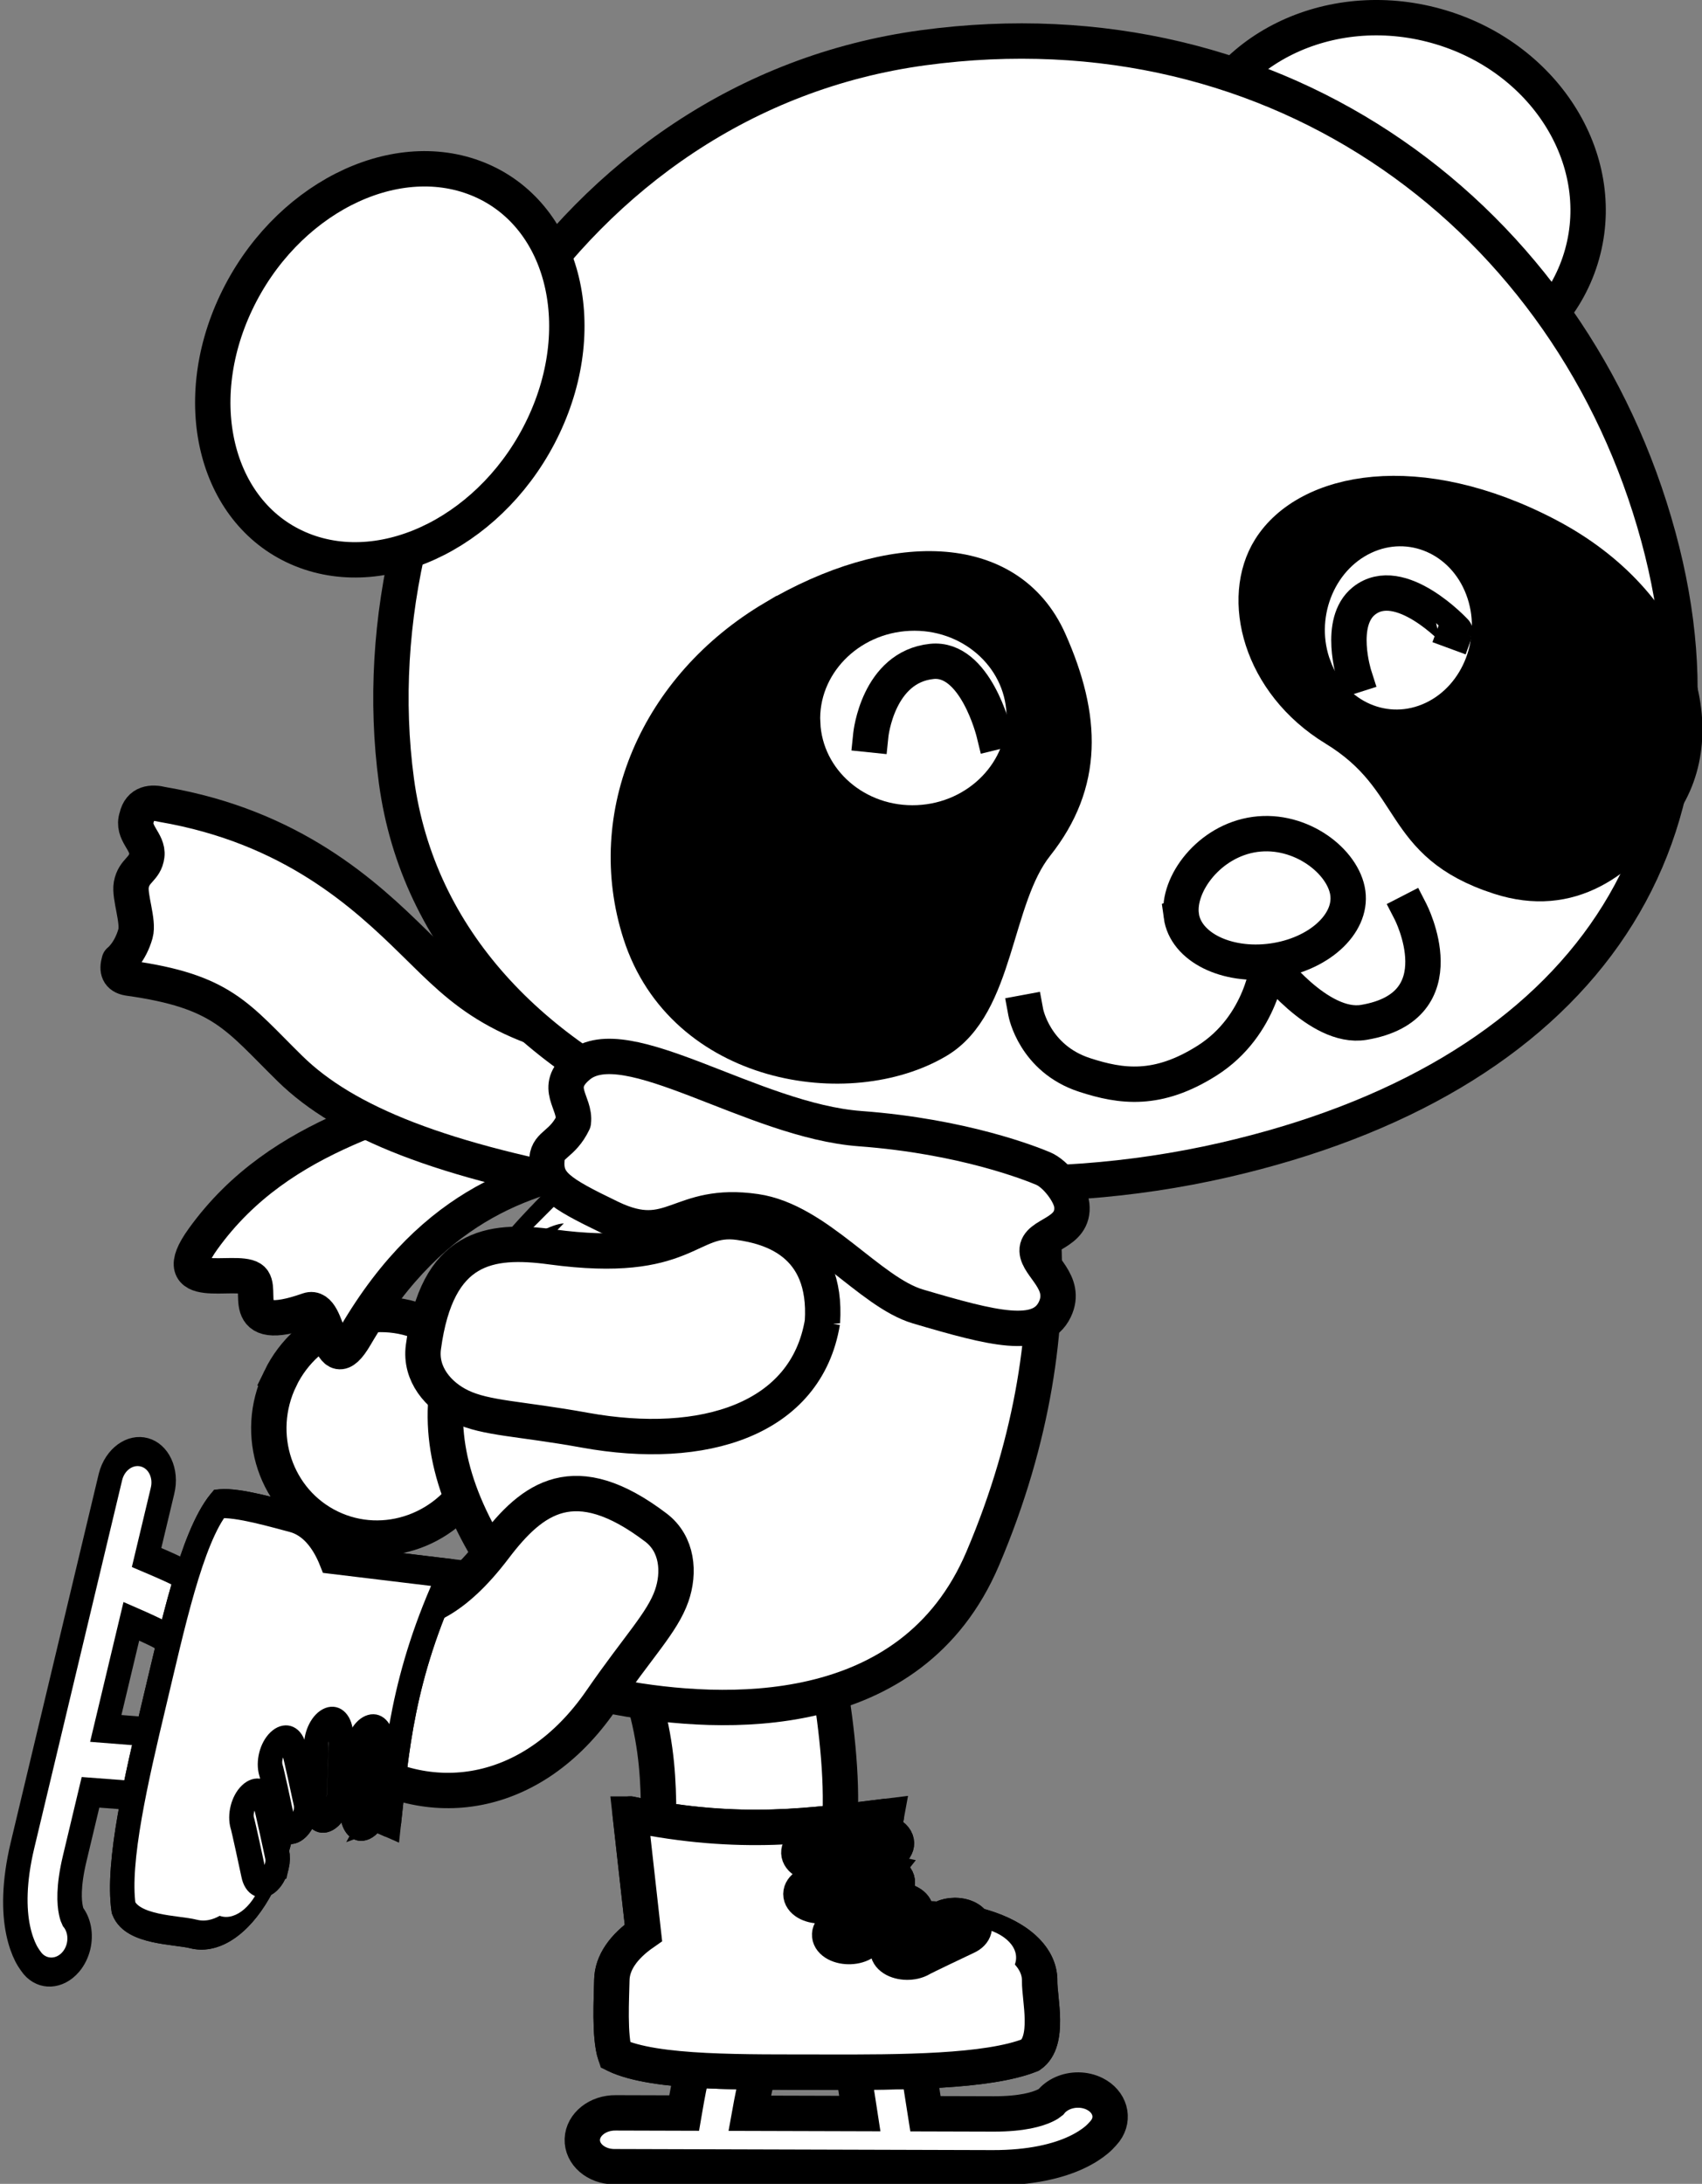
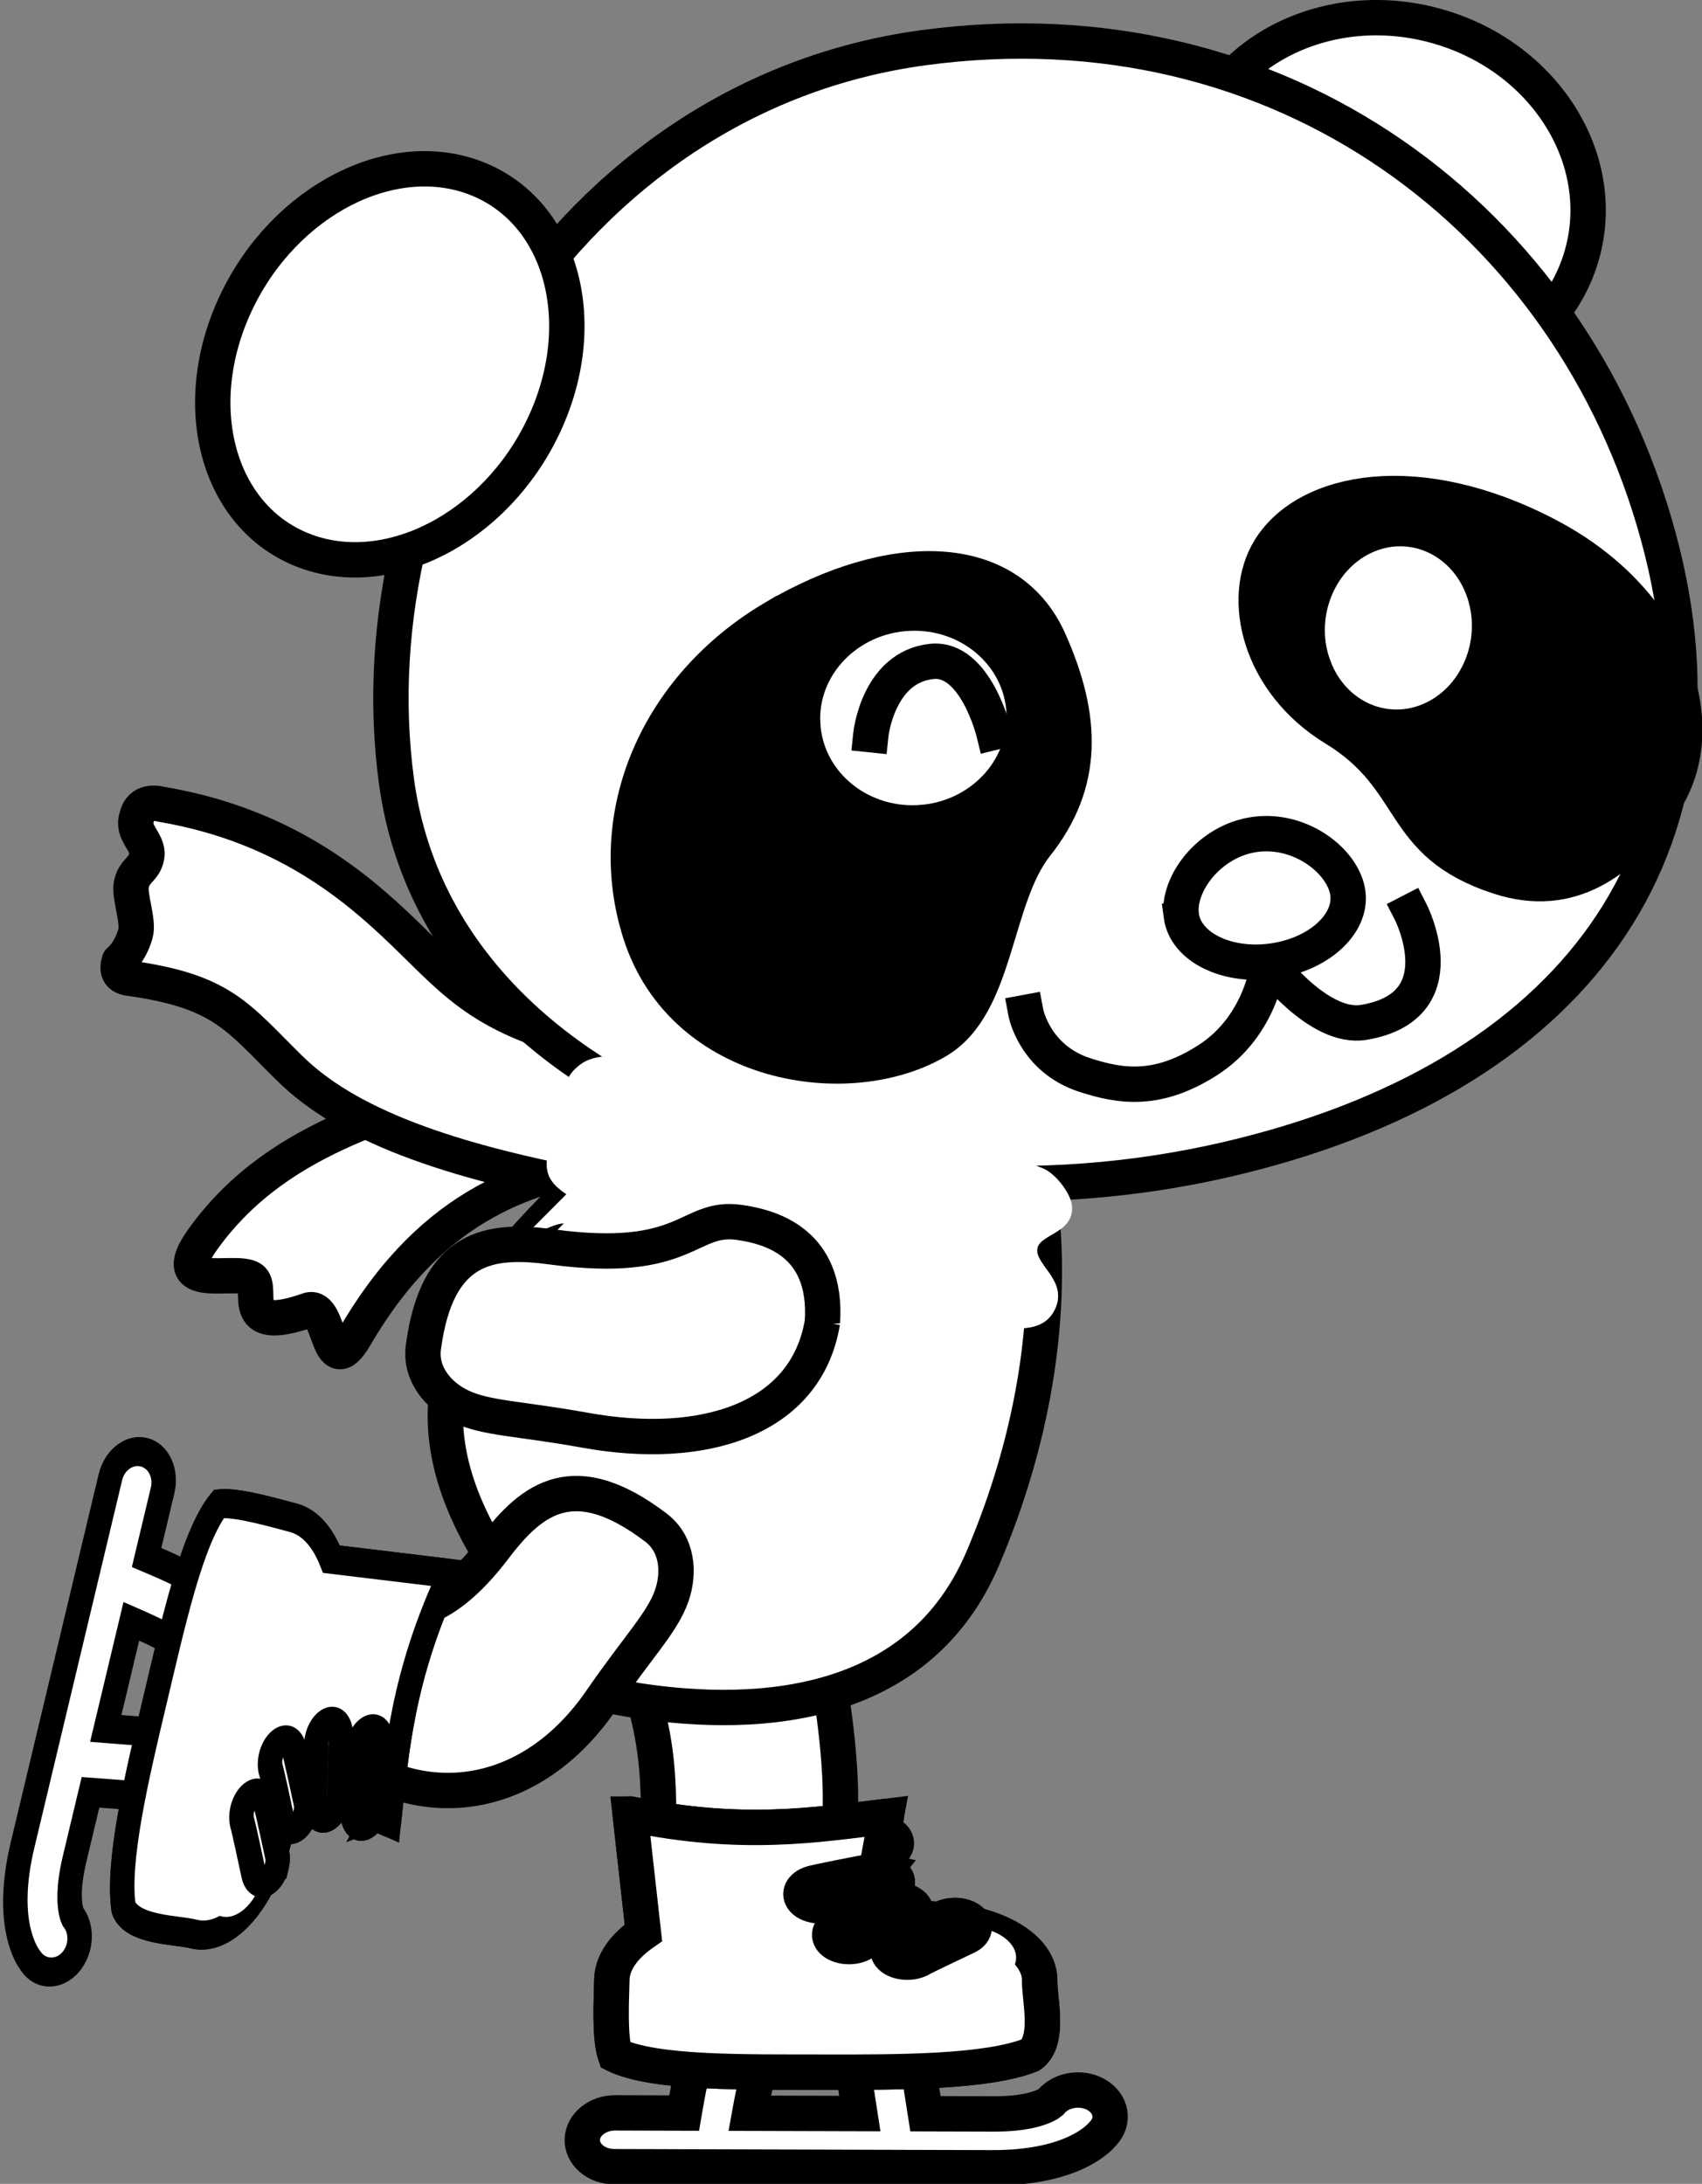
<svg xmlns="http://www.w3.org/2000/svg" id="svg2" enable-background="new 0 0 433.021 555.613" xml:space="preserve" viewBox="0 0 433.021 555.613" version="1.1" y="0px" x="0px">
  <rect x="0" y="0" width="433.021" height="555.613" fill="#808080" stroke="none" />
-   <path id="path3683" d="m71.31 350.73c-6.871 14.203-1.201 31.154 12.664 37.861 13.865 6.709 30.675 0.633 37.546-13.57s1.201-31.154-12.664-37.863c-13.869-6.71-30.679-0.63-37.55 13.57z" stroke="#000" stroke-linecap="square" stroke-width="9" fill="#fff" />
  <g id="g4666" transform="matrix(.972 -.233 .233 .972 153.37 22.17)" fill="#fff">
    <g id="g4658" transform="translate(60.238 -83.499)">
      <path id="path5233-2" d="m-145.82 321.06c-23.171 4.294-55.679 1.334-81.733 23.845-12.927 11.169 6.154 9.108 9.571 12.644 2.957 3.058-7.689 13.259 12.273 11.217 6.114-0.626 0.082 19.625 10.096 9.175 28.016-29.237 53.536-29.158 73.68-28.138l6.479-45.12c-9.78-0.49-16.47 13.8-30.37 16.38z" />
      <path id="path5233" opacity=".699" enable-background="new    " d="m-145.82 321.06c-23.171 4.294-55.679 1.334-81.733 23.845-12.927 11.169 6.154 9.108 9.571 12.644 2.957 3.058-7.689 13.259 12.273 11.217 6.114-0.626 0.082 19.625 10.096 9.175 28.016-29.237 53.536-29.158 73.68-28.138l6.479-45.12c-9.78-0.49-16.47 13.8-30.37 16.38z" />
    </g>
    <path id="path5233-26" stroke-linejoin="round" d="m-85.583 237.56c-23.171 4.294-55.679 1.333-81.733 23.844-12.927 11.169 6.154 9.108 9.571 12.644 2.957 3.058-7.689 13.259 12.273 11.217 6.114-0.626 0.082 19.625 10.096 9.175 28.016-29.237 53.536-29.158 73.68-28.138l6.479-45.12c-9.773-0.49-16.46 13.8-30.362 16.38v0z" stroke="#000" stroke-linecap="round" stroke-width="9" />
  </g>
  <g id="g4652" transform="translate(266.46 151.02)" fill="#fff">
    <g id="g4644" transform="translate(18.906 -157.66)">
      <path id="path5231-5" d="m-250.57 214.55c-1.342 4.044 3.016 6.183 2.562 9.761-0.449 3.543-3.274 3.691-3.95 7.447-0.537 2.984 1.945 9.304 1.062 12.418-1.389 4.9-4.129 6.977-4.129 6.977-0.669 2.307-0.217 3.91 2.321 4.333 24.052 3.343 27.656 9.814 41.133 23.042 13.984 13.726 38.6 23.599 81.955 31.206l5.857-35.174c-35.054-6.15-43.162-15.248-56.281-28.125-12.386-12.157-30.928-29.454-64-35.119-2.73-0.68-5.7-0.48-6.53 3.23z" />
      <path id="path5231" opacity=".699" enable-background="new    " d="m-250.57 214.55c-1.342 4.044 3.016 6.183 2.562 9.761-0.449 3.543-3.274 3.691-3.95 7.447-0.537 2.984 1.945 9.304 1.062 12.418-1.389 4.9-4.129 6.977-4.129 6.977-0.669 2.307-0.217 3.91 2.321 4.333 24.052 3.343 27.656 9.814 41.133 23.042 13.984 13.726 38.6 23.599 81.955 31.206l5.857-35.174c-35.054-6.15-43.162-15.248-56.281-28.125-12.386-12.157-30.928-29.454-64-35.119-2.73-0.68-5.7-0.48-6.53 3.23z" />
    </g>
    <path id="path5231-4" stroke-linejoin="round" d="m-231.67 56.887c-1.342 4.044 3.016 6.183 2.562 9.761-0.449 3.543-3.275 3.692-3.95 7.447-0.537 2.984 1.945 9.304 1.062 12.419-1.389 4.9-4.129 6.976-4.129 6.976-0.669 2.307-0.217 3.91 2.321 4.333 24.052 3.343 27.656 9.814 41.133 23.042 13.985 13.726 38.601 23.599 81.956 31.206l5.857-35.174c-35.054-6.15-43.162-15.248-56.281-28.125-12.386-12.157-30.928-29.454-64-35.119-2.72-0.682-5.7-0.478-6.53 3.231v0z" stroke="#000" stroke-linecap="round" stroke-width="9" />
  </g>
  <path id="path3133-6-4-6-9-5" d="m197.96 494.12c17.849-8.775 17.674-34.582 13.668-62.016-2.438-16.691-8.325-23.875-12.769-29.535-3.863-4.918-10.275-8.371-16.781-5.98-24.39 8.959-22.035 21.943-17.823 37.328 5.966 21.789 1.003 35.113 5.654 47.527 2.72 7.27 8.35 18.42 28.05 12.68z" stroke="#000" stroke-linecap="square" stroke-width="9" fill="#fff" />
  <path id="path3133-6-8-5" d="m136.93 311.53c-31.755 33.752-31.628 63.082 1.138 102.26l19.494 18.098c26.112 4.756 74.283 7.318 92.443-35.318 26.388-61.953 14.334-113.58 1.24-131.06-18.4-11.76-63.21-8.3-114.31 46.02z" stroke="#000" stroke-linecap="square" stroke-width="9" fill="#fff" />
  <path id="path3133-6-4-6-9-5-8" d="m88.329 446.98c20.458 14.572 47.11 11.01 64.561-14.299 9.577-13.887 15.626-19.875 18-26.67 2.062-5.904 1.516-13.166-4.003-17.359-20.689-15.719-31.414-7.611-41.049 5.098-21.186 27.943-32.595 9.729-40.547 20.336-4.655 6.2-12.41 19.38 3.036 32.89z" stroke="#000" stroke-linecap="square" stroke-width="9" fill="#fff" />
  <path id="rect4188" fill="#fff" d="m163.33 284.52l-32.433 32.561c10.782-6.568 19.036-10.74 15.007 5.324l43.346-11.939c-16.96-4.52-33.82-6.57-25.93-25.94z" />
  <path id="path3673-2" stroke="#000" stroke-width="9" fill="#fff" d="m178.5 519.85l-2.106 6.652c-0.907 2.838-1.559 6.631-2.197 10.309-0.052 0.303-0.093 0.498-0.143 0.793l-17.402-0.051c-4.562-0.066-8.367 2.945-8.499 6.729-0.131 3.781 3.46 6.902 8.022 6.969 0.078 0.002 0.156 0.002 0.233 0l96.1 0.275c9.747 0.027 16.678-1.723 21.293-3.879 2.309-1.078 4.025-2.23 5.222-3.238 1.196-1.006 2.184-2.283 2.184-2.283 2.396-3.242 1.188-7.451-2.696-9.4-1.255-0.629-2.694-0.967-4.168-0.979-2.828-0.021-5.489 1.158-7.053 3.127-0.158 0.131-0.592 0.453-1.488 0.873-1.828 0.854-5.65 2.102-13.051 2.08l-17.299-0.049-1.346-8.564-1.041-6.789-16.378 1.902 1.042 6.787 1.019 6.617-28.014-0.08c0.597-3.32 1.353-6.98 1.61-7.787l2.132-6.65-15.95-3.36z" />
  <path id="path3667-6-3" stroke-linejoin="round" d="m160.34 461.54l3.364 30.195c-5.027 3.498-7.958 7.598-8.036 12.002-0.078 4.371-0.683 14.373 0.876 19.059 10.081 4.844 33.327 4.334 53.164 4.391 19.709 0.055 41.517-0.039 52.441-4.355 5.072-3.512 2.295-14.357 2.373-18.783 0.115-6.459-6.401-11.908-16.786-14.412-0.53-1.367-2.55-2.324-4.865-2.305-1.111 0.008-2.188 0.242-3.059 0.666-0.284 0.135-0.405 0.199-0.677 0.328-2.28-0.164-4.664-0.205-7.15-0.115 1.678-1.322 1.283-3.213-0.881-4.225-0.869-0.406-1.937-0.625-3.035-0.621-1.111 0.008-2.189 0.242-3.059 0.666-1.617 0.766-2.679 1.254-3.906 1.842l0.656-3.484c1.039-0.201 1.698-0.33 2.953-0.572 2.632-0.469 4.152-2.145 3.396-3.74-0.438-0.924-1.576-1.662-3.062-1.988-0.668-0.145-1.381-0.199-2.089-0.162l0.716-3.922c0.203-0.031 0.281-0.047 0.491-0.078 2.675-0.365 4.369-1.979 3.784-3.602-0.336-0.93-1.376-1.707-2.805-2.094-0.127-0.035-0.256-0.066-0.387-0.096l0.743-4.016c-17.85 2.17-36.83 5.3-65.15-0.6v0z" stroke="#000" stroke-linecap="round" stroke-width="9" fill="#fff" />
  <path id="path3667-7" d="m160.32 461.54l3.375 30.207c-5.027 3.498-7.95 7.594-8.028 11.996-0.078 4.371-0.696 14.379 0.863 19.064 10.081 4.844 33.321 4.328 53.158 4.385 19.709 0.057 41.53-0.029 52.455-4.348 5.072-3.51 2.283-14.365 2.361-18.791 0.197-11.084-19.074-19.221-44.066-14.535l5.047-27.398c-17.85 2.19-36.83 5.32-65.16-0.58z" stroke="#000" stroke-linecap="square" stroke-width="9" fill="#fff" />
  <path id="path4767-8" fill="#fff" d="m258.5 498.48c-0.381 4.236-6.21 7.383-13.02 7.025-6.811-0.357-12.023-4.082-11.643-8.318s6.209-7.381 13.02-7.025c6.81 0.36 12.02 4.09 11.64 8.32z" />
  <path id="path3645-5" stroke="#000" stroke-width="9" fill="#fff" d="m242.87 487.34c-1.111 0.008-2.189 0.242-3.059 0.666-10.805 5.111-12.346 6.008-12.346 6.008-1.999 1.145-2.102 3.053-0.23 4.262 1.871 1.207 5.009 1.26 7.008 0.113 0.049-0.027 0.098-0.057 0.145-0.086 0 0 0.752-0.461 11.484-5.539 2.2-1 2.662-2.889 1.031-4.221-0.93-0.77-2.43-1.22-4.02-1.2z" />
  <path id="path3645-1-8" stroke="#000" stroke-width="9" fill="#fff" d="m228.05 483.37c-1.111 0.008-2.189 0.244-3.059 0.668-10.805 5.111-12.346 6.008-12.346 6.008-1.999 1.145-2.103 3.053-0.231 4.26 1.872 1.209 5.009 1.26 7.008 0.115 0.049-0.027 0.097-0.057 0.145-0.086 0 0 0.752-0.479 11.484-5.555 2.186-1.012 2.62-2.904 0.971-4.227-0.93-0.75-2.4-1.19-3.96-1.18z" />
  <path id="path3645-7-5" stroke="#000" stroke-width="9" fill="#fff" d="m225.05 476.1c-1.05-0.234-2.201-0.244-3.267-0.029-13.037 2.508-14.969 3.029-14.969 3.029-2.527 0.65-3.719 2.42-2.663 3.953 1.056 1.531 3.96 2.244 6.487 1.594 0.062-0.016 0.123-0.033 0.183-0.051 0 0 0.945-0.279 13.895-2.77 2.631-0.473 4.147-2.148 3.387-3.746-0.45-0.91-1.58-1.65-3.06-1.97z" />
-   <path id="path3645-4-8" stroke="#000" stroke-width="9" fill="#fff" d="m225.13 466.23c-1.015-0.271-2.152-0.328-3.23-0.16-13.286 1.955-15.295 2.387-15.295 2.387-2.594 0.543-3.984 2.26-3.105 3.832 0.878 1.574 3.692 2.408 6.286 1.865 0.063-0.014 0.127-0.027 0.189-0.043 0 0 0.998-0.232 14.195-2.174 2.677-0.359 4.38-1.969 3.805-3.594-0.34-0.96-1.4-1.74-2.85-2.13z" />
  <g id="g4795-7-5" transform="matrix(-.192 .804 -.664 -.169 506.87 684.86)" fill="#fff">
    <path id="path3673-2-9" stroke="#000" stroke-width="9" d="m-193.26 738.58l-2.405 9.719c-1.037 4.147-1.746 9.69-2.437 15.062-0.057 0.443-0.102 0.726-0.157 1.156h-21.062c-5.524-0.077-10.063 4.336-10.142 9.859-0.078 5.523 4.335 10.064 9.859 10.142 0.093 0.002 0.188 0.002 0.282 0h116.31c11.796 0 20.146-2.583 25.686-5.749 2.77-1.584 4.823-3.275 6.25-4.75s2.594-3.344 2.594-3.344c2.829-4.744 1.278-10.883-3.465-13.712-1.532-0.915-3.283-1.402-5.066-1.412-3.424-0.019-6.617 1.714-8.468 4.593-0.188 0.193-0.706 0.666-1.781 1.282-2.195 1.255-6.793 3.093-15.75 3.093h-20.938l-1.812-12.501-1.406-9.906-19.782 2.844 1.407 9.907 1.376 9.656h-33.908c0.653-4.85 1.488-10.197 1.782-11.375l2.437-9.718-19.41-4.84z" />
    <path id="path3667-6-3-7" stroke-linejoin="round" d="m-216.5 653.53l4.718 44.073c-6.008 5.126-9.469 11.126-9.468 17.555 0 6.382-0.517 20.99 1.47 27.823 12.303 7.032 40.428 6.188 64.438 6.188 23.854 0 50.245-0.228 63.374-6.577 6.064-5.147 2.47-20.973 2.47-27.435-0.001-9.431-8.003-17.358-20.626-20.971-0.671-1.995-3.136-3.384-5.938-3.346-1.346 0.016-2.643 0.363-3.686 0.985-0.34 0.197-0.488 0.293-0.812 0.482-2.764-0.231-5.649-0.279-8.658-0.137 2.003-1.938 1.485-4.698-1.156-6.166-1.06-0.589-2.358-0.903-3.688-0.893-1.343 0.016-2.643 0.363-3.686 0.985-1.941 1.124-3.214 1.842-4.688 2.705l0.719-5.088c1.252-0.299 2.048-0.49 3.562-0.848 3.176-0.697 4.978-3.149 4.028-5.477-0.549-1.347-1.941-2.42-3.747-2.889-0.812-0.208-1.677-0.286-2.532-0.229l0.781-5.73c0.246-0.045 0.34-0.069 0.593-0.115 3.23-0.546 5.245-2.908 4.503-5.276-0.427-1.357-1.702-2.485-3.439-3.044-0.154-0.05-0.312-0.096-0.469-0.137l0.813-5.868c-21.53 3.3-44.44 7.95-78.85-0.54v0z" stroke="#000" stroke-linecap="round" stroke-width="9" />
    <path id="path3667-7-2" stroke-width="9" stroke="#000" stroke-linecap="square" d="m-216.52 653.52l4.734 44.089c-6.01 5.127-9.461 11.12-9.46 17.549 0 6.382-0.533 20.996 1.454 27.83 12.305 7.031 40.421 6.18 64.429 6.18 23.857 0 50.264-0.216 63.391-6.565 6.064-5.147 2.458-20.984 2.458-27.446 0-16.186-23.498-27.985-53.646-21.039l5.523-40.022c-21.55 3.28-44.45 7.93-78.87-0.57z" />
    <path id="path4767-8-0" d="m-96.901 707.05c-0.369 6.188-7.356 10.804-15.606 10.311-8.249-0.493-14.638-5.908-14.269-12.095s7.357-10.804 15.606-10.311c8.25 0.5 14.64 5.92 14.269 12.1z" />
    <path id="path3645-5-2" stroke="#000" stroke-width="9" d="m-116.06 690.84c-1.343 0.016-2.643 0.363-3.686 0.985-12.966 7.507-14.813 8.823-14.813 8.823-2.395 1.681-2.479 4.466-0.186 6.223 2.29 1.756 6.088 1.818 8.483 0.137 0.06-0.041 0.116-0.083 0.173-0.126 0 0 0.9-0.678 13.781-8.136 2.641-1.469 3.159-4.228 1.156-6.166-1.15-1.1-2.97-1.75-4.9-1.72z" />
    <path id="path3645-1-8-8" stroke="#000" stroke-width="9" d="m-134.08 685.11c-1.346 0.016-2.643 0.363-3.689 0.986-12.966 7.507-14.813 8.824-14.813 8.824-2.393 1.679-2.477 4.465-0.187 6.222 2.29 1.756 6.09 1.817 8.483 0.138 0.059-0.042 0.116-0.084 0.173-0.127 0 0 0.9-0.701 13.781-8.159 2.623-1.485 3.108-4.249 1.084-6.173-1.14-1.1-2.93-1.73-4.82-1.71z" />
    <path id="path3645-7-5-6" stroke="#000" stroke-width="9" d="m-137.87 674.51c-1.274-0.337-2.669-0.347-3.953-0.029-15.724 3.715-18.051 4.484-18.051 4.484-3.045 0.962-4.449 3.551-3.137 5.783 1.311 2.232 4.841 3.262 7.884 2.302 0.075-0.024 0.148-0.048 0.22-0.073 0 0 1.138-0.413 16.758-4.103 3.175-0.7 4.974-3.155 4.02-5.483-0.55-1.34-1.94-2.41-3.74-2.88z" />
    <path id="path3645-4-8-7" stroke="#000" stroke-width="9" d="m-137.98 660.1c-1.233-0.393-2.61-0.471-3.911-0.221-16.04 2.909-18.462 3.547-18.462 3.547-3.126 0.804-4.773 3.316-3.675 5.609 1.096 2.293 4.52 3.501 7.646 2.697 0.078-0.02 0.154-0.041 0.23-0.063 0 0 1.201-0.345 17.133-3.234 3.232-0.537 5.26-2.894 4.528-5.264-0.44-1.39-1.74-2.53-3.5-3.09z" />
  </g>
  <path id="path4104-4" d="m303.57 37.132c-6.831 24.466 9.78 50.463 37.104 58.066 27.322 7.603 55.009-6.067 61.84-30.533s-9.779-50.463-37.103-58.066c-27.32-7.603-55.01 6.067-61.84 30.533z" stroke="#000" stroke-linecap="square" stroke-width="9" fill="#fff" />
  <path id="path3133-8-5-7" d="m100.86 198.7c10.949 81.197 116.97 117.82 210.42 96.471 89.501-20.446 132.14-79.571 110.64-158.62-22.017-80.933-96.083-136.75-187.05-124.4-90.96 12.348-144.96 105.35-134.01 186.55z" stroke="#000" stroke-linecap="square" stroke-width="9" fill="#fff" />
  <path id="path4106-8-8" d="m76.822 139.87c21.592 8.686 49.103-5.395 61.447-31.452s4.849-54.221-16.743-62.907c-21.591-8.687-49.102 5.395-61.447 31.451s-4.852 54.216 16.739 62.906z" stroke="#000" stroke-linecap="square" stroke-width="9" fill="#fff" />
  <path id="path4137-4" d="m358.87 231.95s12.402 24.091-11.895 28.161c-11.502 1.937-24.283-15.225-24.283-15.225s-1.494 16.029-15.596 24.959c-12.582 7.968-21.795 6.686-31.132 3.652-12.801-4.16-14.982-15.913-14.982-15.913" stroke="#000" stroke-linecap="square" stroke-width="9" fill="none" />
  <path id="path4111-2-7" stroke-width="9" stroke="#000" stroke-linecap="square" d="m393.79 136.27c32.925 17.257 42.473 49.93 28.824 68.836-10.021 13.881-22.986 23.872-41.168 17.991-26.304-8.507-20.24-24.559-41.888-37.771-19.023-11.61-24.354-33.096-16.405-45.746 9.52-15.13 37.73-20.57 70.65-3.31z" />
  <g id="g3110-3-1" transform="translate(0 -12.379)" stroke="#000" stroke-linecap="square" stroke-width="9" fill="#fff">
    <path id="path7046-3-1" d="m334.3 182.2c4.855 12.789 18.415 18.658 30.267 13.1s17.529-20.449 12.674-33.238c-4.855-12.789-18.414-18.658-30.266-13.1-11.85 5.56-17.53 20.46-12.67 33.24z" />
-     <path id="path8989-4-5" d="m370.22 173.09c0.005-0.013-14.037-15.152-23.21-7.828-6.781 5.415-2.47 18.935-2.47 18.935" />
  </g>
  <path id="path4113-1-7-2" stroke-width="9" stroke="#000" stroke-linecap="square" d="m196.87 157.22c-29.66 17.529-43.648 50.05-33.96 80.26 10.928 34.077 53.182 40.6 75.601 27.294 15.276-9.067 14.264-36.129 25.109-49.801 12.501-15.758 11.996-32.377 3.323-51.88-10.42-23.45-40.41-23.39-70.07-5.87z" />
  <g id="g3114-1-6-9" transform="matrix(.99 .139 -.139 .99 -733.65 -477.41)" stroke="#000" stroke-linecap="square" stroke-width="9" fill="#fff">
    <path id="path8987-3-1-13" d="m1021 524.7c2.674 14.492 17.269 23.927 32.578 21.058 15.308-2.869 25.564-16.959 22.889-31.452-2.674-14.493-17.269-23.927-32.577-21.058-15.3 2.87-25.6 16.96-22.9 31.45z" />
    <path id="path9960-8-4-5" d="m1069.5 520.28s-7.316-18.367-18.128-15.69c-13.399 3.319-12.771 20.632-12.771 20.632" />
  </g>
  <g id="g4676" transform="translate(243.37 -21.163)" fill="#fff">
    <path id="path5227-5" d="m-97.497 306.66c-2.775 5.775-6.358 5.551-6.708 9.246-0.598 6.338 2.757 8.615 16.207 15.088 15.736 7.572 17.185-4.43 36.869-1.582 15.728 2.273 28.954 20.498 41.307 24.143 19.122 5.641 31.005 8.701 34.812 0.768 3.326-6.936-4.362-10.977-4.497-14.928-0.149-4.396 9.647-4.146 8.821-11.648-0.322-2.915-4.02-7.898-7.256-9.273-2.85-1.211-20.254-8.205-46.592-10.158-27.351-2.027-59.708-25.936-71.663-15.943-6.628 5.53-0.644 9.25-1.305 14.28z" />
    <path id="path5227" opacity=".699" enable-background="new    " d="m-97.497 306.66c-2.775 5.775-6.358 5.551-6.708 9.246-0.598 6.338 2.757 8.615 16.207 15.088 15.736 7.572 17.185-4.43 36.869-1.582 15.728 2.273 28.954 20.498 41.307 24.143 19.122 5.641 31.005 8.701 34.812 0.768 3.326-6.936-4.362-10.977-4.497-14.928-0.149-4.396 9.647-4.146 8.821-11.648-0.322-2.915-4.02-7.898-7.256-9.273-2.85-1.211-20.254-8.205-46.592-10.158-27.351-2.027-59.708-25.936-71.663-15.943-6.628 5.53-0.644 9.25-1.305 14.28z" />
-     <path id="path5227-7" stroke-linejoin="round" d="m-97.497 306.66c-2.775 5.775-6.358 5.551-6.708 9.246-0.598 6.338 2.757 8.615 16.207 15.088 15.736 7.572 17.185-4.43 36.869-1.582 15.728 2.273 28.954 20.498 41.307 24.143 19.122 5.641 31.005 8.701 34.812 0.768 3.326-6.936-4.362-10.977-4.497-14.928-0.149-4.396 9.647-4.146 8.821-11.648-0.322-2.915-4.02-7.898-7.256-9.273-2.85-1.211-20.254-8.205-46.592-10.158-27.351-2.027-59.708-25.936-71.662-15.943-6.629 5.53-0.645 9.25-1.306 14.28z" stroke="#000" stroke-linecap="round" stroke-width="9" />
  </g>
  <path id="path3133-6-4-6-9-5-8-3" d="m209.24 336.36c-4.104 24.779-30.192 32.992-60.439 27.508-16.599-3.008-25.112-2.945-31.602-6.057-5.64-2.703-10.401-8.213-9.479-15.084 3.454-25.752 16.766-27.633 32.571-25.496 34.751 4.697 34.652-8.076 47.779-6.229 7.69 1.09 22.5 4.89 21.17 25.36z" stroke="#000" stroke-linecap="square" stroke-width="9" fill="#fff" />
  <path id="path4134-2-8" d="m300.54 232.96c1.074 7.964 11.438 13.139 23.134 11.552 11.695-1.587 20.316-9.339 19.242-17.304-1.074-7.964-11.893-16.509-23.588-14.921-11.69 1.59-19.86 12.71-18.78 20.67z" stroke="#000" stroke-linecap="square" stroke-width="9" fill="#fff" />
</svg>